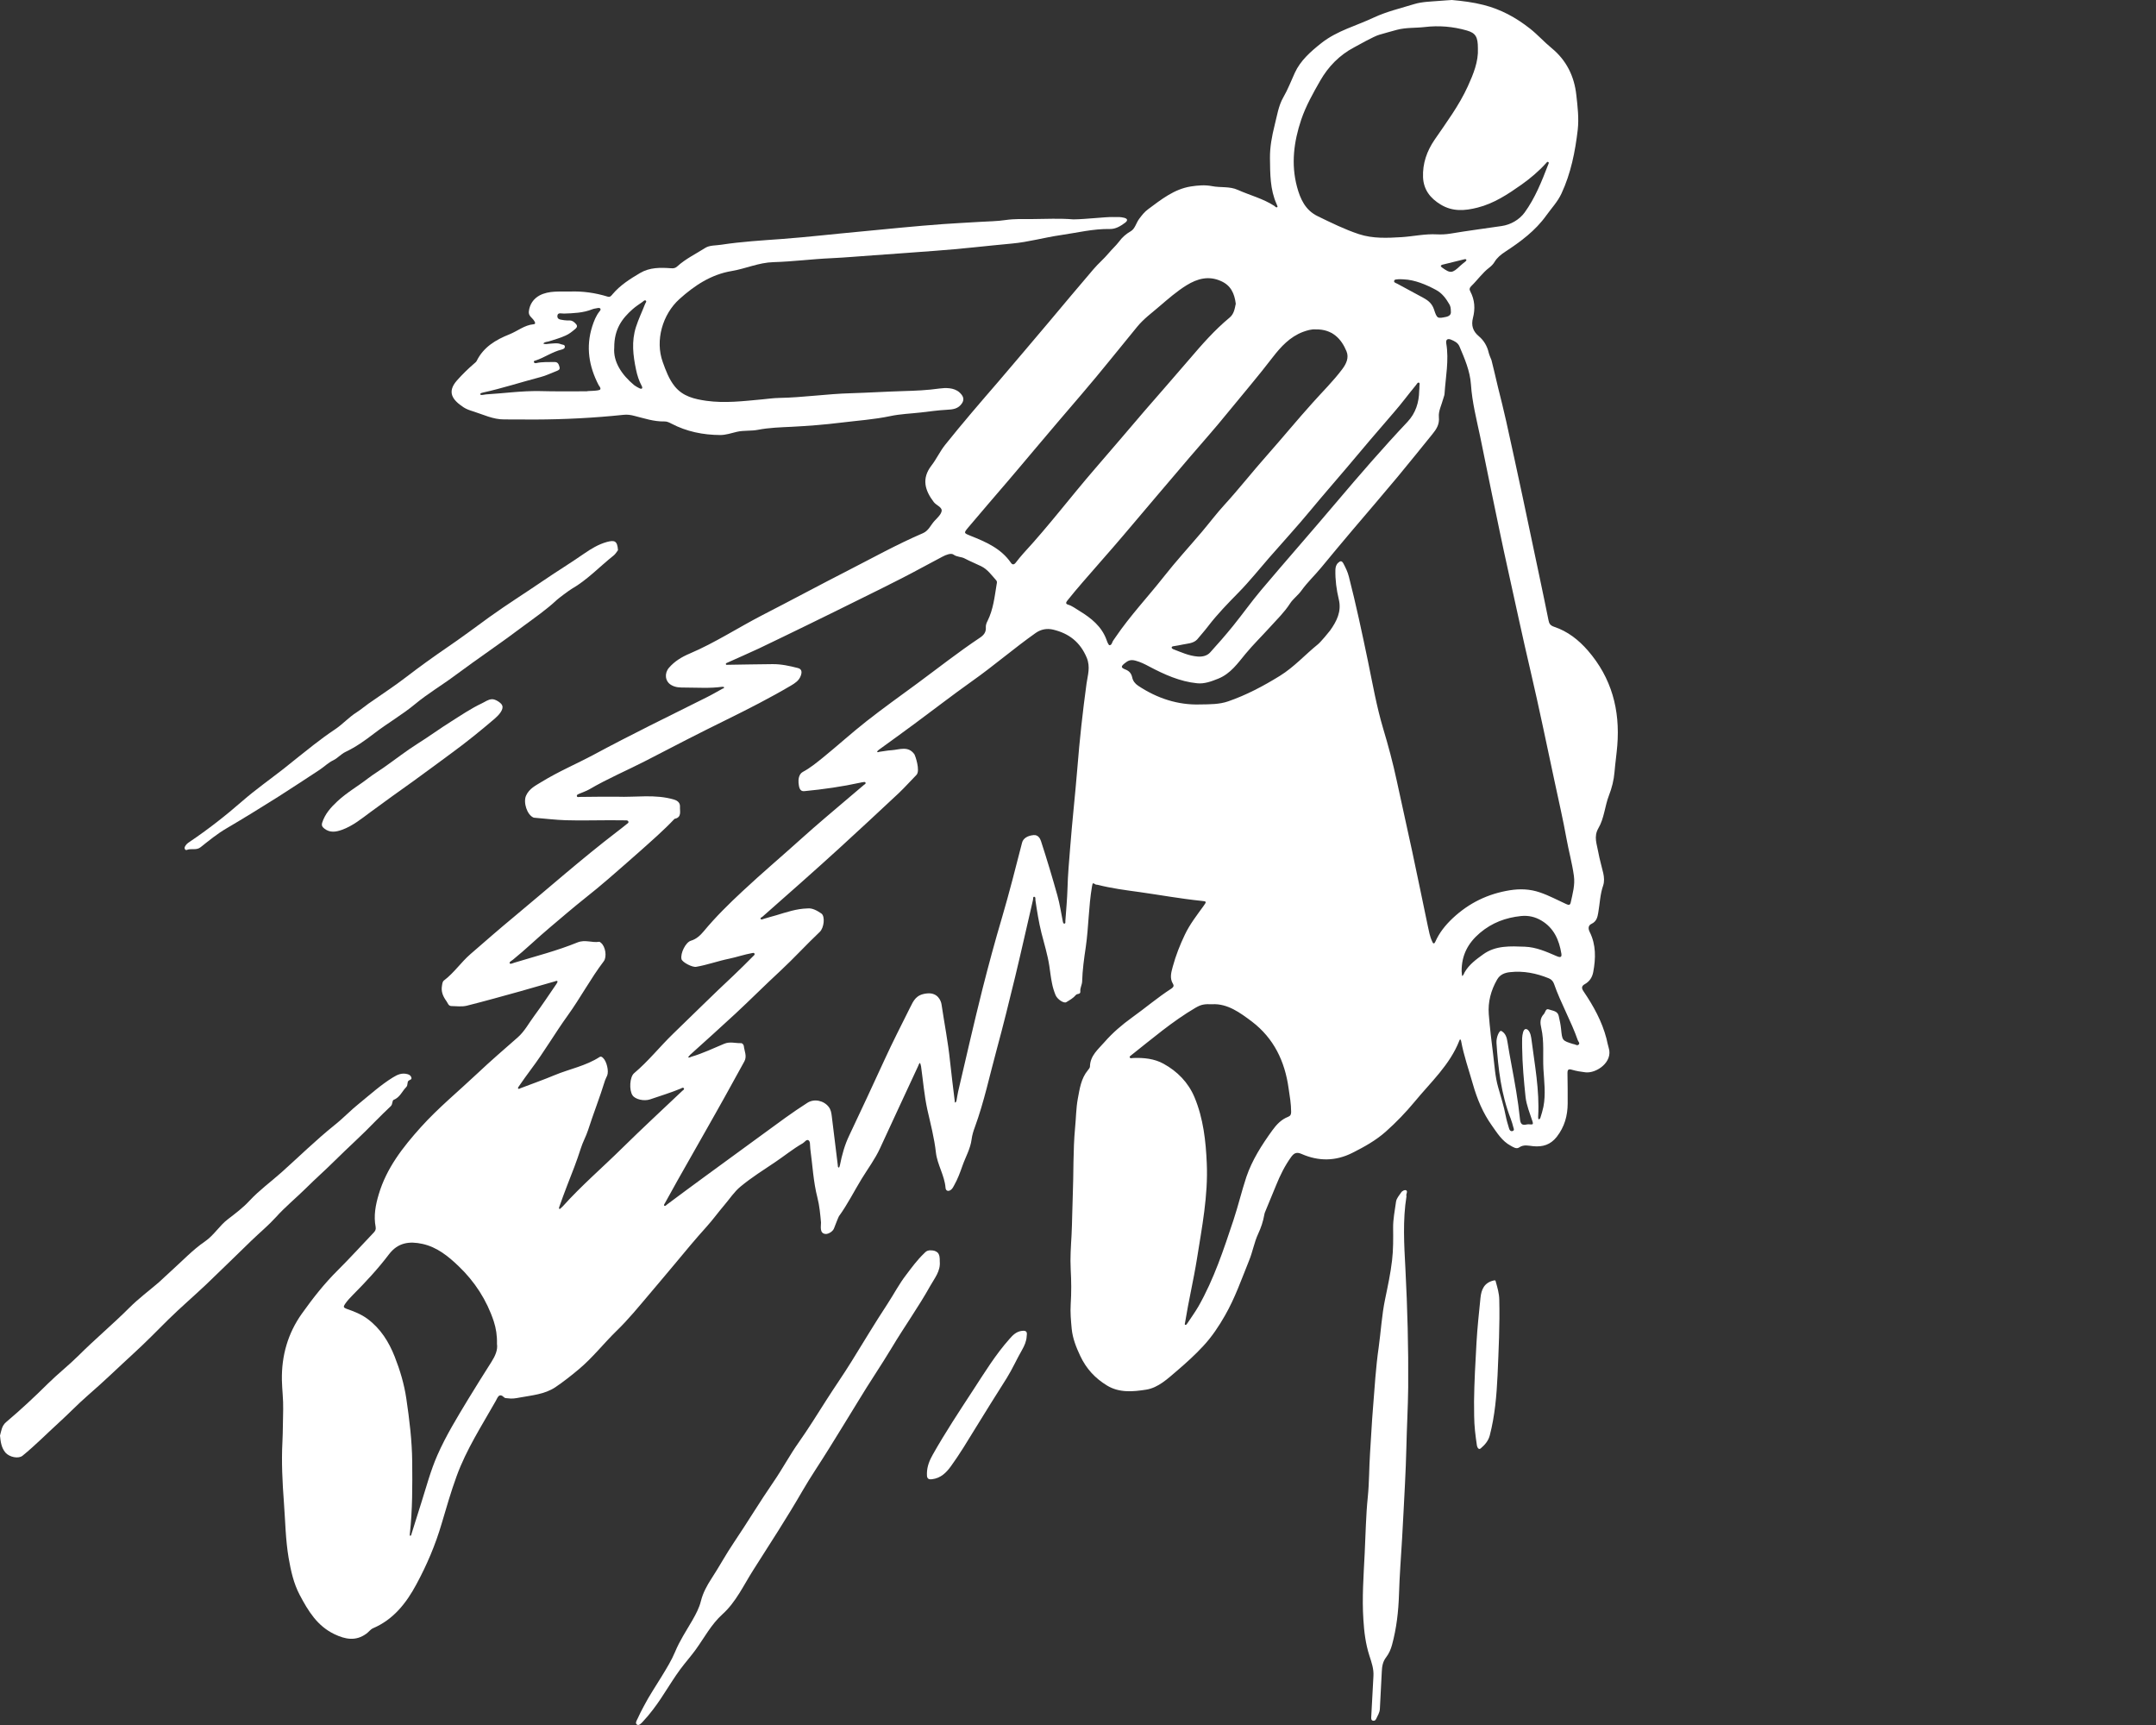
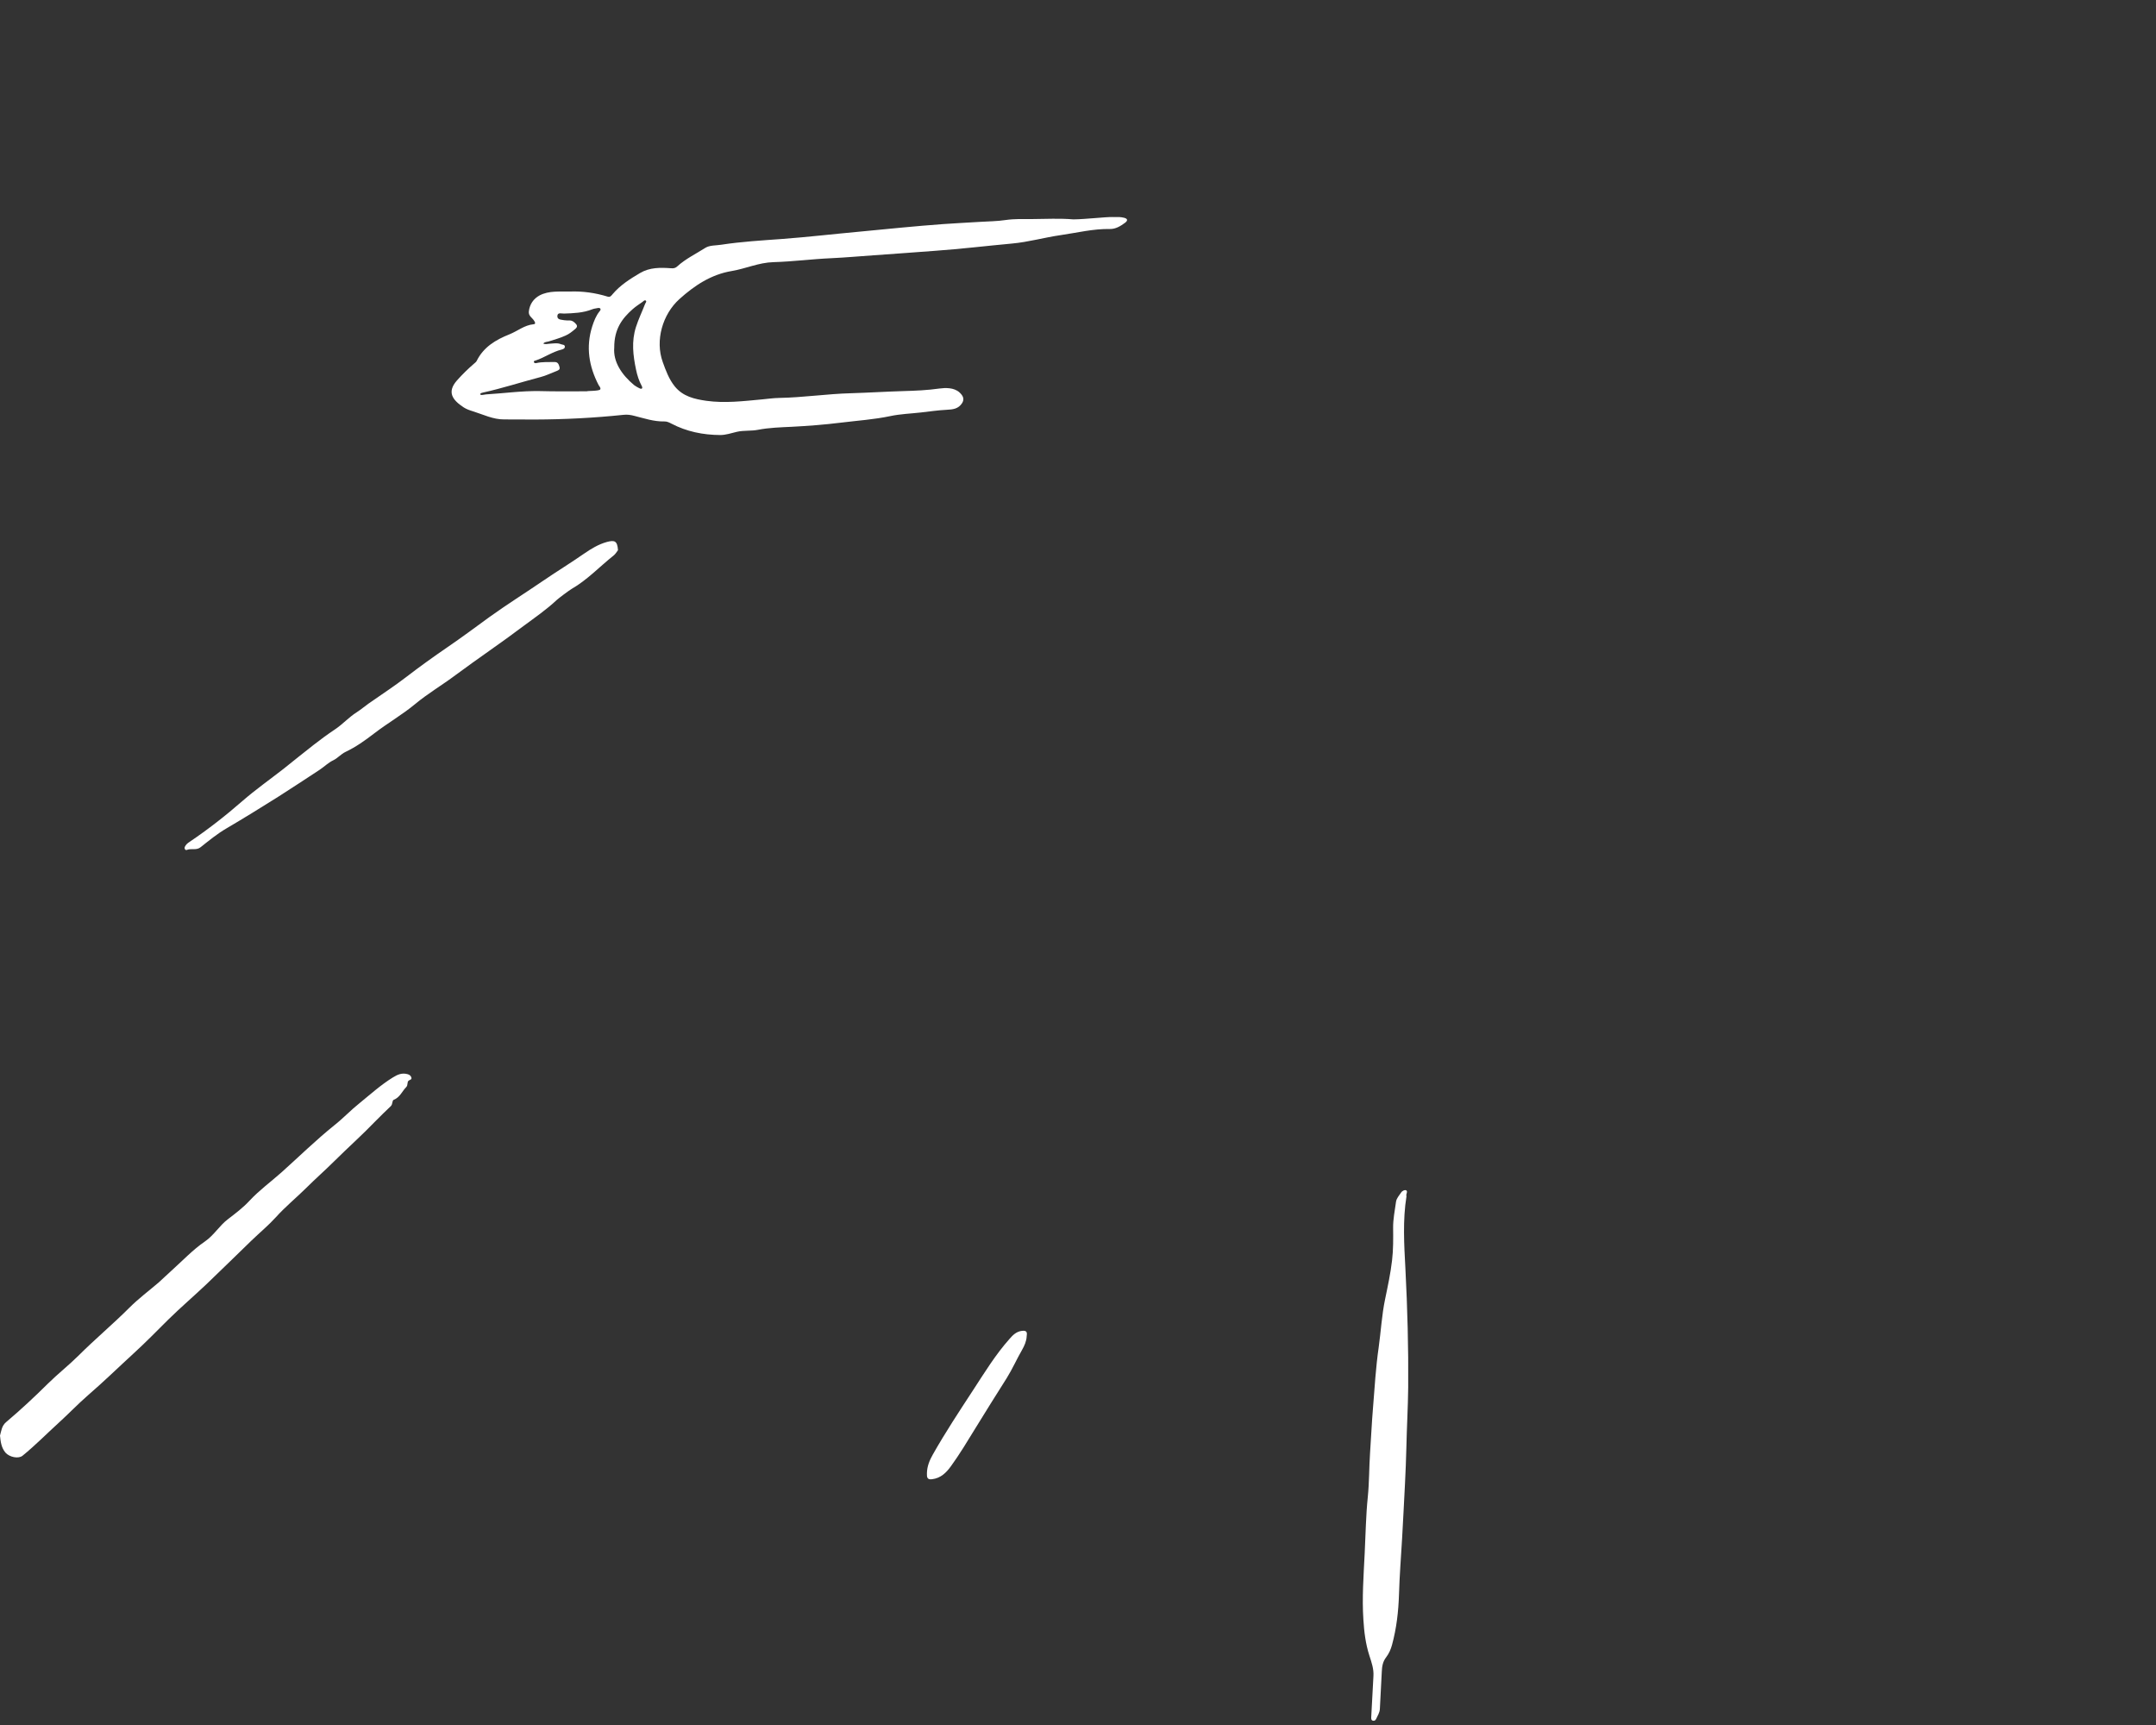
<svg xmlns="http://www.w3.org/2000/svg" width="210" height="168" viewBox="0 0 210 168" fill="none">
  <rect x="0" y="0" width="210" height="168" fill="#333333" stroke="none" />
  <g clip-path="url(#clip0_46_822)">
-     <path d="M141.42 0C142.451 0.094 143.481 0.219 144.492 0.479C146.189 0.906 147.657 1.708 149.032 2.791C149.781 3.384 150.406 4.092 151.145 4.696C152.562 5.862 153.342 7.414 153.54 9.267C153.665 10.392 153.801 11.506 153.676 12.64C153.426 14.775 153.009 16.878 152.092 18.846C151.728 19.638 151.124 20.273 150.614 20.981C149.553 22.47 148.115 23.532 146.605 24.521C146.209 24.781 145.825 25.083 145.565 25.521C145.44 25.729 145.262 25.906 145.075 26.052C144.388 26.572 143.909 27.28 143.295 27.874C143.138 28.03 143.096 28.176 143.212 28.384C143.648 29.207 143.701 30.071 143.471 30.956C143.284 31.685 143.451 32.257 144.055 32.757C144.534 33.163 144.856 33.705 145.002 34.34C145.065 34.59 145.179 34.829 145.273 35.069C145.325 35.215 145.731 36.985 145.908 37.714C146.179 38.807 146.459 39.9 146.7 40.993C147.251 43.461 147.782 45.939 148.314 48.417C148.875 51.062 149.438 53.707 149.989 56.352C150.271 57.705 150.563 59.069 150.832 60.423C150.895 60.756 151.02 60.923 151.385 61.047C152.696 61.485 153.759 62.318 154.665 63.359C156.976 66.025 157.809 69.138 157.528 72.616C157.455 73.48 157.33 74.334 157.257 75.198C157.194 75.968 156.997 76.749 156.716 77.468C156.309 78.519 156.258 79.696 155.685 80.664C155.206 81.497 155.55 82.226 155.675 82.986C155.8 83.684 156.008 84.361 156.164 85.048C156.247 85.444 156.279 85.85 156.154 86.235C155.851 87.099 155.83 87.995 155.675 88.88C155.602 89.327 155.508 89.744 155.019 89.973C154.706 90.119 154.665 90.41 154.841 90.764C155.466 92.014 155.435 93.336 155.185 94.669C155.091 95.169 154.841 95.575 154.384 95.835C154.061 96.012 154.009 96.21 154.238 96.543C155.206 97.97 156.039 99.469 156.476 101.156C156.55 101.458 156.601 101.76 156.695 102.062C157.122 103.436 155.498 104.55 154.436 104.436C153.988 104.384 153.54 104.311 153.113 104.186C152.77 104.082 152.676 104.175 152.676 104.508C152.687 105.498 152.707 106.487 152.696 107.476C152.687 108.663 152.395 109.735 151.635 110.714C151.02 111.495 150.271 111.714 149.354 111.631C148.886 111.589 148.428 111.432 147.959 111.756C147.699 111.932 147.397 111.724 147.136 111.578C146.304 111.131 145.834 110.35 145.315 109.621C144.44 108.393 143.877 107.039 143.461 105.581C143.066 104.186 142.576 102.811 142.316 101.385C142.305 101.322 142.295 101.239 142.212 101.239C142.18 101.239 142.159 101.322 142.138 101.364C141.212 103.717 139.358 105.394 137.797 107.289C136.933 108.33 135.995 109.308 134.985 110.204C134.017 111.068 132.871 111.703 131.706 112.287C130.081 113.099 128.436 113.109 126.791 112.391C126.322 112.182 126.062 112.266 125.76 112.682C125.145 113.536 124.687 114.463 124.302 115.42C123.969 116.243 123.626 117.055 123.292 117.868C123.23 118.014 123.167 118.159 123.146 118.305C123.032 118.961 122.824 119.575 122.542 120.179C122.157 121.012 122.012 121.928 121.657 122.782C120.928 124.584 120.293 126.416 119.325 128.103C118.721 129.165 118.044 130.185 117.19 131.102C116.4 131.956 115.535 132.737 114.66 133.486C113.755 134.256 112.828 135.152 111.641 135.34C110.381 135.537 109.028 135.673 107.819 134.933C106.664 134.226 105.81 133.309 105.216 132.049C104.81 131.185 104.477 130.342 104.384 129.394C104.311 128.603 104.238 127.811 104.29 127.009C104.363 125.886 104.352 124.761 104.29 123.636C104.227 122.512 104.311 121.387 104.373 120.263C104.436 119.013 104.436 117.774 104.488 116.525C104.581 114.286 104.508 112.047 104.717 109.818C104.81 108.892 104.81 107.944 104.977 107.029C105.165 106.039 105.29 105.04 105.966 104.227C106.05 104.123 106.164 103.988 106.164 103.873C106.184 102.801 106.976 102.187 107.59 101.479C108.382 100.573 109.288 99.802 110.267 99.094C111.547 98.178 112.755 97.147 114.077 96.293C114.244 96.179 114.39 96.054 114.255 95.825C113.901 95.262 114.088 94.679 114.234 94.127C114.526 93.055 114.931 92.024 115.41 91.025C115.89 90.014 116.576 89.14 117.222 88.244C117.534 87.807 117.555 87.786 117.004 87.734C114.983 87.526 112.995 87.162 110.995 86.88C109.632 86.693 108.257 86.516 106.914 86.172C106.851 86.152 106.768 86.172 106.716 86.141C106.425 85.964 106.434 85.964 106.362 86.339C106.029 88.296 106.039 90.275 105.758 92.232C105.591 93.347 105.435 94.461 105.404 95.585C105.394 95.908 105.195 96.21 105.227 96.543C105.258 96.876 104.925 96.741 104.79 96.907C104.55 97.199 104.186 97.407 103.853 97.605C103.623 97.74 102.988 97.335 102.811 96.907C102.666 96.543 102.541 96.158 102.468 95.762C102.353 95.21 102.291 94.638 102.207 94.075C102.041 92.982 101.708 91.92 101.437 90.848C101.177 89.796 101.01 88.744 100.854 87.682C100.833 87.557 100.895 87.349 100.729 87.339C100.593 87.328 100.646 87.536 100.614 87.651C100.031 90.15 99.479 92.649 98.875 95.148C98.303 97.501 97.72 99.865 97.084 102.207C96.397 104.727 95.856 107.299 94.96 109.756C94.815 110.142 94.69 110.547 94.638 110.953C94.523 111.881 94.044 112.682 93.742 113.546C93.513 114.202 93.274 114.848 92.93 115.452C92.857 115.587 92.784 115.733 92.67 115.837C92.42 116.076 92.118 116.014 92.097 115.681C92.003 114.473 91.295 113.431 91.16 112.245C91.004 110.829 90.639 109.454 90.327 108.069C90.025 106.684 89.91 105.258 89.713 103.853C89.692 103.738 89.65 103.623 89.619 103.519C89.494 103.582 89.484 103.717 89.431 103.821C88.192 106.497 86.943 109.163 85.714 111.839C85.225 112.901 84.527 113.827 83.923 114.816C83.184 116.025 82.549 117.305 81.716 118.45C81.664 118.524 81.299 119.461 81.258 119.575C81.154 119.929 80.706 120.179 80.446 120.179C79.769 120.158 79.987 119.357 79.967 119.054C79.894 118.253 79.821 117.44 79.623 116.659C79.217 115.087 79.144 113.473 78.925 111.881C78.915 111.828 78.925 111.777 78.915 111.724C78.884 111.485 78.936 111.162 78.738 111.047C78.54 110.943 78.374 111.245 78.186 111.349C77.249 111.881 76.416 112.567 75.531 113.162C74.386 113.931 73.209 114.67 72.137 115.556C71.501 116.076 71.064 116.775 70.533 117.389C69.939 118.086 69.409 118.825 68.794 119.503C67.732 120.679 66.722 121.897 65.712 123.116C64.91 124.084 64.088 125.041 63.276 126.009C62.224 127.249 61.193 128.519 60.027 129.643C58.788 130.852 57.726 132.226 56.393 133.341C55.654 133.965 54.883 134.569 54.082 135.111C53.04 135.798 51.801 135.891 50.614 136.11C50.239 136.183 49.865 136.245 49.479 136.183C49.365 136.162 49.198 136.183 49.125 136.11C48.605 135.6 48.469 136.12 48.292 136.433C46.939 138.828 45.429 141.149 44.481 143.752C43.93 145.262 43.482 146.814 43.024 148.365C42.42 150.438 41.576 152.416 40.556 154.301C39.577 156.122 38.328 157.726 36.329 158.579C36.089 158.683 35.912 158.944 35.693 159.1C34.663 159.86 33.642 159.663 32.57 159.153C30.893 158.35 30.019 156.893 29.196 155.341C28.592 154.196 28.332 152.978 28.113 151.728C27.811 149.948 27.79 148.147 27.655 146.345C27.509 144.367 27.405 142.399 27.509 140.421C27.561 139.369 27.551 138.307 27.582 137.255C27.603 136.297 27.478 135.35 27.457 134.402C27.416 132.028 28.04 129.852 29.404 127.936C30.456 126.458 31.581 125.02 32.882 123.73C34.09 122.532 35.225 121.272 36.401 120.043C36.558 119.877 36.63 119.731 36.589 119.492C36.381 118.408 36.578 117.357 36.891 116.316C37.651 113.755 39.244 111.724 40.993 109.777C42.691 107.893 44.648 106.289 46.491 104.55C47.761 103.353 49.084 102.207 50.406 101.052C51.104 100.448 51.51 99.636 52.051 98.917C52.79 97.918 53.478 96.876 54.186 95.846C54.238 95.762 54.331 95.627 54.3 95.575C54.238 95.481 54.113 95.554 54.019 95.585C52.905 95.897 51.791 96.231 50.677 96.543C48.938 97.022 47.209 97.511 45.46 97.949C44.981 98.063 44.461 97.99 43.961 97.98C43.669 97.97 43.628 97.699 43.482 97.501C43.149 97.032 42.94 96.574 43.055 95.97C43.086 95.773 43.107 95.585 43.253 95.481C44.232 94.742 44.908 93.711 45.825 92.92C47.241 91.691 48.646 90.462 50.094 89.265C53.415 86.506 56.654 83.642 60.079 81.018C60.412 80.768 60.735 80.508 61.058 80.248C61.141 80.185 61.256 80.123 61.204 80.008C61.162 79.894 61.037 79.894 60.933 79.894C60.433 79.883 59.923 79.883 59.423 79.883C57.986 79.883 56.539 79.925 55.102 79.883C54.102 79.852 53.103 79.727 52.093 79.644C52.062 79.644 52.02 79.644 51.989 79.633C51.333 79.384 50.947 78.134 51.239 77.489C51.551 76.791 52.187 76.499 52.759 76.145C54.384 75.146 56.154 74.396 57.83 73.501C61.453 71.553 65.139 69.752 68.815 67.92C69.346 67.659 69.856 67.357 70.367 67.076C70.429 67.045 70.564 67.045 70.512 66.92C70.502 66.889 70.387 66.889 70.325 66.889C69.138 67.055 67.93 66.962 66.743 66.962C66.274 66.962 65.795 66.972 65.358 66.701C64.775 66.347 64.702 65.577 65.15 65.046C65.712 64.39 66.42 63.973 67.18 63.651C69.627 62.609 71.856 61.152 74.209 59.933C77.01 58.496 79.79 56.997 82.601 55.56C85.017 54.321 87.401 52.999 89.9 51.926C90.452 51.687 90.65 51.135 91.025 50.729C91.306 50.427 91.691 50.083 91.722 49.74C91.753 49.386 91.191 49.209 90.952 48.896C90.088 47.761 89.744 46.616 90.722 45.346C91.222 44.7 91.556 43.95 92.066 43.315C93.732 41.233 95.471 39.213 97.22 37.193C98.865 35.277 100.489 33.34 102.124 31.414C103.582 29.686 105.029 27.936 106.508 26.218C106.976 25.666 107.539 25.198 108.007 24.636C108.33 24.25 108.704 23.917 109.007 23.521C109.319 23.095 109.683 22.782 110.152 22.512C110.558 22.272 110.663 21.71 110.953 21.324C111.214 20.97 111.474 20.637 111.828 20.377C113.109 19.429 114.359 18.419 115.993 18.159C116.68 18.055 117.347 17.992 118.055 18.128C118.878 18.294 119.763 18.128 120.564 18.492C121.752 19.023 123.021 19.336 124.126 20.054C124.209 20.117 124.302 20.262 124.427 20.158C124.459 20.137 124.386 19.971 124.344 19.877C123.698 18.44 123.719 16.92 123.698 15.389C123.688 14.307 123.886 13.276 124.146 12.224C124.386 11.287 124.521 10.308 125 9.475C125.448 8.705 125.75 7.893 126.114 7.101C126.666 5.893 127.665 5.019 128.717 4.186C130.238 2.988 132.091 2.52 133.788 1.718C135.058 1.125 136.401 0.812 137.724 0.406C138.536 0.156 139.4 0.156 140.243 0.083C140.463 0.073 141.243 0 141.42 0ZM78.634 88.474C79.123 88.411 79.592 88.692 79.998 88.963C80.394 89.234 80.258 90.369 79.852 90.754C78.54 91.993 77.332 93.326 76.01 94.554C74.531 95.918 73.115 97.345 71.647 98.709C70.189 100.062 68.701 101.395 67.222 102.728C67.149 102.801 67.087 102.884 67.024 102.957C67.149 103.051 67.253 102.936 67.347 102.915C68.451 102.593 69.481 102.093 70.533 101.656C71.106 101.416 71.626 101.614 72.168 101.593C72.314 101.583 72.439 101.76 72.449 101.864C72.501 102.364 72.782 102.863 72.501 103.374C71.876 104.508 71.251 105.654 70.616 106.789C70.023 107.861 69.409 108.933 68.805 110.006C67.868 111.662 66.92 113.317 65.983 114.983C65.577 115.702 65.171 116.43 64.775 117.159C64.733 117.243 64.619 117.357 64.713 117.43C64.796 117.493 64.89 117.368 64.973 117.305C66.181 116.409 67.389 115.504 68.607 114.619C70.533 113.203 72.47 111.797 74.396 110.392C75.791 109.371 77.186 108.33 78.644 107.403C79.311 106.976 80.237 107.184 80.716 107.799C80.935 108.08 80.977 108.393 81.018 108.715C81.206 110.298 81.403 111.881 81.601 113.463C81.612 113.556 81.581 113.681 81.716 113.713C81.737 113.713 81.799 113.567 81.81 113.484C82.007 112.474 82.278 111.495 82.726 110.568C83.882 108.111 85.048 105.644 86.172 103.176C86.953 101.468 87.807 99.813 88.64 98.136C88.994 97.428 89.234 96.856 90.296 96.751C91.337 96.647 91.66 97.459 91.712 97.845C91.982 99.677 92.347 101.499 92.534 103.342C92.67 104.633 92.836 105.925 92.992 107.215C93.003 107.278 92.972 107.372 93.055 107.382C93.076 107.382 93.138 107.289 93.159 107.226C93.222 106.925 93.253 106.612 93.326 106.309C94.107 102.968 94.867 99.625 95.7 96.304C96.293 93.971 96.918 91.649 97.605 89.338C98.313 86.933 98.927 84.496 99.552 82.07C99.656 81.653 100.083 81.383 100.677 81.331C101.104 81.289 101.312 81.653 101.395 81.914C101.968 83.673 102.499 85.444 102.999 87.234C103.228 88.047 103.353 88.9 103.519 89.723C103.54 89.827 103.561 89.963 103.676 89.952C103.811 89.942 103.759 89.785 103.769 89.692C103.842 88.64 103.946 87.588 103.977 86.526C104.009 85.194 104.134 83.861 104.238 82.538C104.436 79.967 104.727 77.405 104.935 74.833C105.154 72.074 105.456 69.315 105.831 66.576C105.945 65.754 106.226 64.973 105.852 64.057C105.206 62.516 104.102 61.683 102.572 61.318C101.989 61.183 101.406 61.276 100.885 61.641C98.761 63.14 96.793 64.848 94.669 66.347C92.774 67.691 90.941 69.117 89.077 70.491C87.922 71.345 86.755 72.189 85.589 73.032C85.527 73.084 85.423 73.188 85.433 73.209C85.485 73.303 85.579 73.23 85.662 73.219C86.058 73.168 86.454 73.084 86.849 73.063C87.62 73.011 88.474 72.605 89.077 73.48C89.119 73.532 89.671 75.052 89.265 75.469C88.682 76.062 88.13 76.687 87.526 77.259C85.6 79.061 83.673 80.852 81.726 82.632C80.477 83.778 79.207 84.902 77.936 86.037C76.718 87.12 75.489 88.192 74.271 89.275C74.198 89.338 74.032 89.39 74.084 89.484C74.146 89.609 74.302 89.515 74.406 89.484C74.802 89.369 75.208 89.244 75.604 89.14C76.614 88.838 77.561 88.505 78.634 88.474ZM116.9 68.607C117.889 68.596 118.794 68.596 119.628 68.305C121.407 67.691 123.053 66.816 124.656 65.827C126.041 64.973 127.125 63.755 128.374 62.745C128.624 62.547 129.457 61.547 129.55 61.412C130.196 60.506 130.685 59.559 130.404 58.382C130.175 57.434 130.05 56.477 130.071 55.498C130.081 55.227 130.143 54.987 130.352 54.8C130.55 54.623 130.685 54.592 130.842 54.862C131.06 55.279 131.268 55.696 131.382 56.154C132.081 58.871 132.663 61.62 133.237 64.369C133.694 66.576 134.08 68.794 134.725 70.96C135.225 72.626 135.673 74.292 136.037 75.989C136.547 78.311 137.058 80.633 137.557 82.945C138.078 85.35 138.557 87.755 139.067 90.16C139.182 90.681 139.265 91.212 139.504 91.701C139.536 91.774 139.567 91.889 139.671 91.878C139.713 91.878 139.764 91.795 139.796 91.733C140.192 90.837 140.775 90.108 141.503 89.421C143.096 87.932 144.929 87.047 147.064 86.703C148.053 86.547 149.021 86.579 149.989 86.912C150.885 87.214 151.697 87.661 152.551 88.047C152.759 88.14 152.926 88.192 152.988 87.911C153.176 87.047 153.426 86.193 153.301 85.298C153.134 84.079 152.801 82.893 152.582 81.685C152.249 79.831 151.822 77.988 151.427 76.135C150.656 72.543 149.917 68.94 149.083 65.369C148.314 62.099 147.615 58.809 146.887 55.529C146.334 53.061 145.834 50.583 145.315 48.105C144.929 46.241 144.555 44.367 144.169 42.503C143.815 40.827 143.388 39.161 143.274 37.443C143.18 36.11 142.659 34.933 142.159 33.746C142.003 33.371 141.66 33.215 141.337 33.08C141.066 32.965 140.806 33.007 140.868 33.434C141.149 35.09 140.806 36.714 140.702 38.359C140.692 38.526 140.608 38.692 140.567 38.859C140.41 39.442 140.098 40.046 140.15 40.608C140.222 41.327 139.921 41.785 139.525 42.274C138.4 43.659 137.286 45.054 136.141 46.429C134.683 48.167 133.216 49.896 131.737 51.624C130.706 52.832 129.696 54.061 128.686 55.279C128.061 56.039 127.343 56.706 126.77 57.507C126.437 57.976 125.947 58.319 125.645 58.788C125.094 59.642 124.376 60.329 123.709 61.068C122.917 61.943 122.074 62.766 121.324 63.671C120.554 64.598 119.867 65.608 118.658 66.097C117.982 66.368 117.305 66.618 116.608 66.545C114.92 66.379 113.391 65.681 111.932 64.91C111.485 64.671 111.089 64.473 110.589 64.338C110.1 64.213 109.86 64.348 109.548 64.598C109.163 64.91 109.163 65.025 109.642 65.213C110.006 65.358 110.193 65.598 110.277 65.962C110.35 66.316 110.558 66.587 110.86 66.785C112.703 68.013 114.744 68.68 116.9 68.607ZM60.079 77.593C61.932 77.666 63.817 77.322 65.66 77.874C66.066 77.999 66.243 78.238 66.233 78.551C66.201 78.988 66.441 79.602 65.702 79.748C64.629 80.883 63.453 81.903 62.286 82.945C61.297 83.83 60.287 84.694 59.288 85.569C58.538 86.214 57.778 86.849 56.997 87.463C55.831 88.39 54.696 89.369 53.561 90.327C52.343 91.347 51.208 92.461 49.969 93.461C49.844 93.565 49.584 93.68 49.646 93.815C49.709 93.94 49.958 93.794 50.114 93.753C52.166 93.128 54.259 92.597 56.247 91.785C56.997 91.483 57.663 91.837 58.361 91.722C58.413 91.712 58.486 91.785 58.538 91.826C58.975 92.17 59.132 93.19 58.809 93.617C57.528 95.304 56.539 97.178 55.3 98.896C54.061 100.614 52.988 102.468 51.708 104.165C51.301 104.706 50.916 105.258 50.531 105.81C50.489 105.862 50.437 105.955 50.458 105.997C50.52 106.101 50.614 106.019 50.687 105.987C51.801 105.56 52.936 105.165 54.029 104.706C55.487 104.102 57.07 103.811 58.413 102.936C58.528 102.863 58.642 102.936 58.736 103.03C59.09 103.353 59.319 104.311 59.142 104.748C59.08 104.904 58.986 105.06 58.934 105.216C58.434 106.851 57.799 108.444 57.278 110.068C57.08 110.683 56.758 111.235 56.57 111.849C56.185 113.067 55.716 114.255 55.248 115.441C54.977 116.129 54.727 116.837 54.477 117.534C54.456 117.597 54.436 117.69 54.467 117.722C54.529 117.784 54.581 117.701 54.633 117.659C54.696 117.607 54.758 117.544 54.821 117.482C56.643 115.452 58.715 113.681 60.652 111.766C62.557 109.892 64.515 108.08 66.451 106.247C66.524 106.175 66.67 106.112 66.618 106.008C66.545 105.862 66.399 105.976 66.306 106.018C65.327 106.425 64.317 106.726 63.317 107.07C62.724 107.268 61.87 107.07 61.61 106.675C61.266 106.164 61.329 104.883 61.766 104.519C63.151 103.353 64.265 101.937 65.566 100.677C67.524 98.792 69.45 96.866 71.439 95.013C72.095 94.398 72.73 93.753 73.365 93.118C73.438 93.045 73.553 92.972 73.48 92.857C73.428 92.774 73.324 92.805 73.24 92.826C72.491 92.961 71.772 93.211 71.033 93.367C69.95 93.586 68.909 93.971 67.815 94.159C67.42 94.231 66.441 93.701 66.379 93.409C66.254 92.826 66.795 91.764 67.295 91.618C67.826 91.462 68.211 91.097 68.534 90.712C69.7 89.306 70.991 88.036 72.324 86.797C74.24 85.006 76.239 83.319 78.176 81.57C79.633 80.258 81.133 79.009 82.622 77.738C83.122 77.311 83.632 76.885 84.132 76.458C84.204 76.395 84.35 76.333 84.309 76.239C84.257 76.093 84.1 76.187 83.986 76.187C83.934 76.187 83.882 76.208 83.83 76.218C82.018 76.614 80.185 76.874 78.342 77.051C77.884 77.103 77.822 76.645 77.78 76.249C77.749 75.906 77.811 75.385 78.197 75.177C78.904 74.802 79.519 74.292 80.144 73.792C81.581 72.626 82.955 71.376 84.413 70.231C86.016 68.971 87.682 67.784 89.338 66.566C91.358 65.077 93.336 63.515 95.429 62.12C95.825 61.86 96.064 61.568 96.022 61.068C96.012 60.87 96.095 60.652 96.189 60.475C96.751 59.35 96.876 58.122 97.074 56.914C97.095 56.778 97.147 56.643 97.032 56.518C96.585 56.018 96.189 55.446 95.564 55.144C95.033 54.883 94.481 54.665 93.971 54.394C93.628 54.207 93.232 54.269 92.867 54.009C92.638 53.842 92.139 54.029 91.795 54.217C90.473 54.904 89.181 55.633 87.849 56.31C86.568 56.966 85.287 57.601 83.996 58.236C82.247 59.111 80.487 59.965 78.728 60.829C77.124 61.61 75.521 62.391 73.907 63.161C72.907 63.63 71.887 64.067 70.877 64.525C70.804 64.556 70.679 64.588 70.7 64.681C70.721 64.785 70.846 64.744 70.929 64.744C72.366 64.723 73.802 64.692 75.239 64.681C76.072 64.671 76.885 64.848 77.697 65.056C78.092 65.15 78.144 65.431 77.988 65.837C77.811 66.295 77.436 66.535 77.051 66.764C75.021 67.961 72.917 69.034 70.804 70.075C68.149 71.376 65.525 72.73 62.901 74.094C61.079 75.031 59.173 75.833 57.403 76.874C57.091 77.051 56.737 77.166 56.404 77.311C56.299 77.364 56.143 77.405 56.195 77.551C56.237 77.676 56.372 77.614 56.466 77.614C57.653 77.593 58.861 77.593 60.079 77.593ZM143.951 4.706C143.951 3.603 143.742 3.217 142.867 2.968C141.524 2.582 140.15 2.468 138.765 2.634C137.869 2.738 136.964 2.666 136.058 2.905C135.485 3.051 134.923 3.228 134.351 3.384C133.84 3.519 132.205 4.446 131.893 4.613C130.467 5.362 129.374 6.497 128.603 7.84C127.905 9.059 127.197 10.308 126.739 11.662C126.02 13.807 125.74 15.983 126.333 18.201C126.655 19.388 127.144 20.481 128.364 21.064C129.675 21.699 130.977 22.345 132.362 22.803C133.726 23.251 135.141 23.178 136.526 23.095C137.661 23.022 138.796 22.761 139.942 22.824C140.4 22.845 140.838 22.824 141.285 22.751C142.941 22.47 144.606 22.262 146.272 22.012C147.136 21.887 147.98 21.408 148.5 20.7C149.521 19.294 150.167 17.67 150.792 16.045C150.822 15.952 150.916 15.837 150.792 15.775C150.708 15.723 150.646 15.827 150.583 15.9C149.864 16.691 149.063 17.368 148.199 17.982C146.866 18.919 145.523 19.815 143.909 20.221C142.68 20.533 141.493 20.627 140.338 19.929C139.317 19.315 138.661 18.482 138.608 17.264C138.557 15.92 138.974 14.723 139.733 13.609C140.889 11.922 142.117 10.277 142.971 8.403C143.513 7.205 144.013 5.998 143.951 4.706ZM128.155 32.08C127.749 32.049 127.322 32.174 126.895 32.33C125.645 32.809 124.76 33.767 123.98 34.777C122.553 36.641 121.032 38.411 119.554 40.223C118.368 41.691 117.108 43.097 115.879 44.533C113.723 47.064 111.568 49.594 109.423 52.135C108.111 53.686 106.747 55.196 105.425 56.737C104.935 57.309 104.436 57.892 103.967 58.486C103.842 58.642 103.759 58.809 104.019 58.882C104.446 59.007 104.779 59.288 105.154 59.506C106.279 60.194 107.289 60.995 107.768 62.286C107.84 62.495 107.965 62.828 108.069 62.838C108.299 62.849 108.319 62.516 108.454 62.349C108.528 62.255 108.59 62.151 108.663 62.047C110.079 59.965 111.807 58.132 113.359 56.164C114.535 54.665 115.827 53.259 117.055 51.812C117.794 50.937 118.482 50.021 119.253 49.177C120.689 47.605 122.002 45.929 123.417 44.336C124.916 42.639 126.364 40.879 127.884 39.192C128.842 38.12 129.872 37.109 130.738 35.954C131.122 35.444 131.414 34.84 131.153 34.215C130.654 32.997 129.768 32.049 128.155 32.08ZM120.367 29.581C120.242 28.592 119.897 27.801 118.929 27.374C117.722 26.832 116.629 27.134 115.577 27.78C114.619 28.374 113.765 29.123 112.912 29.852C112.171 30.487 111.391 31.06 110.767 31.82C108.975 33.996 107.226 36.214 105.383 38.359C103.821 40.171 102.28 41.993 100.739 43.815C99.917 44.783 99.115 45.752 98.292 46.71C96.97 48.261 95.627 49.802 94.315 51.364C93.846 51.926 93.877 51.916 94.544 52.187C96.033 52.78 97.501 53.415 98.459 54.8C98.605 55.019 98.761 55.008 98.917 54.821C99.177 54.498 99.427 54.165 99.708 53.863C102.134 51.239 104.29 48.386 106.622 45.689C108.257 43.805 109.871 41.899 111.495 40.004C112.942 38.328 114.421 36.662 115.858 34.975C117.076 33.548 118.305 32.143 119.752 30.945C120.2 30.581 120.263 30.071 120.367 29.581ZM48.407 130.882C48.428 130.071 48.313 129.363 48.094 128.686C47.407 126.614 46.241 124.812 44.658 123.303C43.659 122.345 42.566 121.46 41.16 121.147C39.879 120.867 38.765 121.002 37.88 122.167C36.818 123.573 35.61 124.865 34.371 126.114C34.1 126.384 33.83 126.676 33.6 127.009C33.434 127.259 33.444 127.353 33.757 127.468C34.475 127.718 35.183 127.989 35.808 128.457C37.078 129.404 37.88 130.696 38.442 132.121C38.963 133.444 39.369 134.798 39.577 136.214C39.879 138.255 40.129 140.296 40.15 142.357C40.171 144.701 40.181 147.033 39.921 149.365C39.91 149.428 39.91 149.553 39.931 149.563C40.056 149.593 40.056 149.469 40.077 149.407C40.4 148.396 40.702 147.386 41.025 146.387C41.524 144.825 41.941 143.221 42.607 141.712C43.44 139.817 44.523 138.057 45.585 136.297C46.324 135.069 47.105 133.851 47.865 132.642C48.219 132.081 48.501 131.487 48.407 130.882ZM118.086 97.803C117.294 97.782 117.025 97.813 116.43 98.157C114.181 99.479 112.203 101.177 110.172 102.78C110.11 102.832 109.996 102.895 110.038 102.978C110.1 103.113 110.256 103.051 110.36 103.04C111.402 102.999 112.442 103.103 113.338 103.603C114.681 104.342 115.744 105.425 116.347 106.862C117.211 108.924 117.451 111.131 117.544 113.317C117.68 116.441 117.076 119.513 116.587 122.595C116.254 124.677 115.765 126.718 115.431 128.8C115.42 128.883 115.358 128.999 115.452 129.029C115.535 129.061 115.598 128.957 115.65 128.883C116.014 128.332 116.4 127.801 116.733 127.228C118.243 124.573 119.19 121.689 120.147 118.815C120.606 117.43 120.939 116.014 121.397 114.63C121.96 112.974 122.896 111.516 123.917 110.1C124.334 109.528 124.791 109.028 125.469 108.767C125.698 108.674 125.76 108.538 125.76 108.289C125.76 107.507 125.625 106.747 125.51 105.976C125.145 103.353 124.073 101.125 121.949 99.5C120.772 98.615 119.565 97.73 118.086 97.803ZM148.261 102.041C148.261 101.728 148.251 101.416 148.261 101.104C148.282 100.76 148.365 100.219 148.615 100.219C148.917 100.219 149.094 100.698 149.146 101.072C149.469 103.623 149.968 106.154 149.822 108.736C149.822 108.767 149.822 108.808 149.822 108.84C149.833 108.903 149.813 109.007 149.896 109.007C149.938 109.007 150.021 108.933 150.031 108.882C150.146 108.517 150.26 108.153 150.333 107.789C150.572 106.559 150.406 105.331 150.333 104.113C150.26 102.79 150.427 101.447 150.125 100.125C150.01 99.646 149.979 99.177 150.375 98.761C150.531 98.594 150.542 98.178 150.874 98.313C151.218 98.448 151.707 98.438 151.822 98.938C151.916 99.355 152.01 99.781 152.052 100.208C152.166 101.343 152.155 101.343 153.217 101.676C153.249 101.687 153.28 101.697 153.321 101.697C153.467 101.728 153.623 101.864 153.759 101.739C153.915 101.593 153.738 101.458 153.686 101.322C153.03 99.438 152.02 97.699 151.364 95.814C151.27 95.554 151.103 95.377 150.843 95.273C149.635 94.783 148.386 94.534 147.084 94.679C146.575 94.731 146.105 94.908 145.825 95.398C145.22 96.449 144.919 97.584 145.012 98.782C145.116 100.104 145.273 101.416 145.44 102.728C145.575 103.79 145.627 104.863 145.929 105.904C146.189 106.82 146.48 107.726 146.658 108.663C146.741 109.09 146.866 109.507 146.991 109.913C147.033 110.058 147.136 110.214 147.334 110.152C147.532 110.089 147.439 109.913 147.407 109.798C147.334 109.517 147.251 109.225 147.147 108.954C146.22 106.58 145.929 104.092 145.762 101.583C145.72 101.031 146.043 100.312 146.23 100.406C146.647 100.625 146.772 101.052 146.834 101.489C146.95 102.228 147.084 102.957 147.219 103.686C147.543 105.425 147.865 107.175 148.043 108.933C148.094 109.496 148.251 109.621 148.74 109.507C148.833 109.486 148.949 109.496 149.053 109.507C149.333 109.538 149.344 109.454 149.261 109.194C149.011 108.424 148.688 107.653 148.594 106.851C148.428 105.258 148.282 103.655 148.261 102.041ZM138.234 38.057C138.244 37.922 138.265 37.776 138.255 37.641C138.244 37.505 138.339 37.318 138.203 37.266C138.078 37.224 137.994 37.411 137.911 37.516C137.193 38.38 136.526 39.296 135.787 40.139C134.226 41.931 132.695 43.742 131.164 45.564C129.988 46.949 128.79 48.324 127.634 49.719C126.343 51.281 124.969 52.77 123.636 54.3C122.646 55.435 121.71 56.612 120.658 57.684C119.617 58.746 118.575 59.808 117.669 60.995C117.336 61.433 116.962 61.849 116.608 62.276C116.233 62.682 115.587 62.682 115.181 62.776C114.9 62.849 114.598 62.88 114.317 62.932C114.234 62.943 114.13 62.963 114.119 63.068C114.119 63.109 114.192 63.192 114.244 63.213C115.035 63.515 115.806 63.88 116.67 63.942C117.108 63.973 117.565 63.88 117.868 63.546C118.638 62.703 119.388 61.839 120.106 60.954C121.032 59.808 121.887 58.601 122.834 57.476C125.26 54.602 127.749 51.781 130.175 48.907C132.424 46.252 134.704 43.617 137.1 41.077C137.89 40.233 138.214 39.202 138.234 38.057ZM142.367 94.596C142.378 94.752 142.399 94.898 142.409 95.054C142.566 94.981 142.587 94.815 142.659 94.69C143.096 93.93 143.794 93.43 144.471 92.94C145.69 92.066 147.115 92.149 148.521 92.201C149.625 92.243 150.604 92.68 151.593 93.107C151.989 93.284 152.134 93.232 152.082 92.878C151.864 91.545 151.353 90.379 150.146 89.66C149.542 89.296 148.875 89.14 148.157 89.213C146.658 89.369 145.335 89.858 144.148 90.858C142.962 91.868 142.357 93.055 142.367 94.596ZM141.316 30.31C141.316 30.04 141.285 29.842 141.181 29.654C140.847 29.071 140.463 28.55 139.858 28.228C138.911 27.718 137.797 27.249 136.725 27.207C136.537 27.197 135.891 27.155 135.819 27.291C135.694 27.509 135.964 27.561 136.1 27.634C136.954 28.103 137.807 28.561 138.661 29.019C139.119 29.269 139.483 29.571 139.671 30.123C139.972 31.06 140.025 31.029 140.857 30.862C141.202 30.779 141.357 30.612 141.316 30.31ZM142.837 25.354C142.816 25.208 142.712 25.239 142.638 25.25C141.92 25.427 141.202 25.604 140.483 25.781C140.421 25.791 140.379 25.854 140.327 25.885C140.368 25.937 140.389 26.01 140.442 26.041C141.274 26.645 141.452 26.635 142.232 25.885C142.378 25.739 142.555 25.625 142.712 25.489C142.763 25.448 142.805 25.396 142.837 25.354Z" fill="white" />
    <path d="M55.477 28.394C56.747 28.342 57.986 28.519 59.205 28.894C59.434 28.967 59.559 28.78 59.673 28.644C60.412 27.77 61.37 27.166 62.339 26.593C63.286 26.031 64.327 26.052 65.358 26.125C65.608 26.145 65.785 26.114 65.962 25.948C66.774 25.208 67.774 24.729 68.69 24.146C69.107 23.875 69.721 23.917 70.252 23.834C72.22 23.532 74.209 23.417 76.198 23.272C78.696 23.084 81.195 22.793 83.694 22.564C86.422 22.303 89.14 22.022 91.868 21.824C93.065 21.741 94.273 21.678 95.481 21.606C96.304 21.554 97.126 21.554 97.949 21.429C98.803 21.304 99.677 21.335 100.542 21.335C101.874 21.325 103.217 21.252 104.55 21.366C105.695 21.356 107.643 21.127 108.33 21.137C108.954 21.137 109.111 21.116 109.496 21.21C109.902 21.314 109.818 21.522 109.579 21.699C109.142 22.022 108.663 22.314 108.111 22.303C106.487 22.272 104.915 22.668 103.322 22.897C101.728 23.126 100.177 23.574 98.573 23.719C96.075 23.948 93.586 24.25 91.077 24.427C89.078 24.573 87.068 24.729 85.069 24.865C83.705 24.958 82.351 25.083 80.977 25.146C79.092 25.229 77.207 25.479 75.323 25.531C73.896 25.573 72.636 26.166 71.272 26.395C69.263 26.729 67.638 27.811 66.17 29.134C64.546 30.602 63.786 33.142 64.556 35.267C64.848 36.079 65.16 36.933 65.723 37.63C66.514 38.609 67.638 38.869 68.805 39.036C70.606 39.286 72.397 39.067 74.188 38.901C74.76 38.848 75.323 38.765 75.895 38.755C78.238 38.713 80.55 38.359 82.893 38.297C84.59 38.245 86.287 38.14 87.984 38.088C89.161 38.057 90.337 38.005 91.514 37.838C92.055 37.766 92.909 37.724 93.451 38.213C93.794 38.526 93.961 38.848 93.721 39.244C93.357 39.827 92.816 39.879 92.212 39.91C91.368 39.952 90.535 40.077 89.702 40.171C88.703 40.285 87.693 40.316 86.714 40.525C85.131 40.858 83.528 40.962 81.924 41.16C80.331 41.358 78.728 41.483 77.114 41.566C76.02 41.618 74.917 41.649 73.834 41.858C73.157 41.993 72.449 41.899 71.772 42.055C71.231 42.18 70.71 42.368 70.148 42.368C68.472 42.357 66.878 42.035 65.389 41.254C65.171 41.139 64.952 41.035 64.702 41.045C63.692 41.066 62.755 40.743 61.797 40.504C61.443 40.41 61.11 40.358 60.735 40.4C57.872 40.702 54.998 40.848 52.124 40.858C51.125 40.858 50.125 40.848 49.115 40.848C48.032 40.858 47.064 40.369 46.064 40.056C45.752 39.963 45.429 39.848 45.158 39.671C44.096 38.973 43.492 38.203 44.513 37.047C45.033 36.464 45.585 35.922 46.179 35.412C46.273 35.329 46.377 35.256 46.429 35.152C47.095 33.798 48.292 33.09 49.625 32.559C50.406 32.247 51.083 31.664 51.958 31.581C52.197 31.56 52.135 31.414 52.031 31.247C51.853 30.945 51.458 30.779 51.51 30.331C51.593 29.623 51.968 29.092 52.561 28.769C53.478 28.29 54.498 28.415 55.477 28.394ZM57.164 38.109C57.164 38.057 58.382 38.099 58.465 37.922C58.538 37.776 58.382 37.63 58.309 37.505C57.361 35.683 57.049 33.788 57.684 31.789C57.851 31.279 58.038 30.779 58.382 30.341C58.444 30.269 58.538 30.165 58.476 30.061C58.413 29.967 58.288 29.988 58.184 30.008C58.018 30.04 57.84 30.061 57.684 30.123C56.799 30.477 55.862 30.508 54.935 30.539C54.706 30.55 54.321 30.394 54.29 30.758C54.259 31.164 54.675 31.122 54.946 31.185C55.112 31.216 55.29 31.206 55.467 31.206C55.696 31.206 55.862 31.31 56.018 31.466C56.216 31.654 56.3 31.82 56.018 32.049C55.727 32.289 55.446 32.528 55.081 32.684C54.561 32.924 54.009 33.07 53.467 33.247C53.28 33.309 53.051 33.278 52.916 33.465C53.113 33.549 53.322 33.496 53.53 33.476C53.905 33.455 54.29 33.371 54.654 33.528C54.79 33.58 55.008 33.549 55.019 33.757C55.029 33.934 54.852 34.007 54.696 34.048C53.79 34.267 53.03 34.829 52.166 35.11C52.103 35.131 52.01 35.131 51.999 35.215C51.999 35.381 52.176 35.381 52.249 35.36C52.843 35.225 53.405 35.277 53.998 35.256C54.352 35.246 54.425 35.485 54.498 35.746C54.571 36.016 54.363 36.068 54.196 36.141C53.676 36.339 53.176 36.589 52.645 36.724C50.771 37.214 48.928 37.818 47.033 38.234C46.949 38.255 46.793 38.276 46.772 38.39C46.783 38.547 47.251 38.411 47.334 38.411C49.084 38.307 50.812 38.057 52.572 38.088C54.082 38.13 55.623 38.109 57.164 38.109ZM59.829 33.861C59.715 35.194 60.517 36.474 61.776 37.516C61.922 37.63 62.099 37.714 62.266 37.807C62.339 37.838 62.453 37.891 62.505 37.849C62.609 37.776 62.536 37.651 62.495 37.568C62.235 37.078 62.068 36.558 61.953 36.006C61.662 34.621 61.495 33.257 61.943 31.851C62.193 31.07 62.547 30.341 62.838 29.592C62.88 29.488 63.016 29.363 62.891 29.269C62.786 29.196 62.672 29.332 62.578 29.404C62.255 29.634 61.912 29.852 61.62 30.112C60.61 31.008 59.819 32.028 59.829 33.861Z" fill="white" />
    <path d="M0 139.817C0.125 139.369 0.167 138.858 0.594 138.504C2.01 137.307 3.363 136.047 4.675 134.745C5.623 133.809 6.674 132.987 7.622 132.049C9.236 130.435 10.995 128.967 12.609 127.353C13.494 126.468 14.515 125.708 15.473 124.886C15.889 124.521 16.274 124.126 16.691 123.761C17.774 122.792 18.773 121.72 19.96 120.908C20.856 120.293 21.366 119.367 22.209 118.732C22.928 118.18 23.678 117.618 24.292 116.951C25.25 115.92 26.385 115.098 27.426 114.171C29.134 112.641 30.779 111.027 32.58 109.579C33.434 108.903 34.184 108.101 35.037 107.424C36.089 106.57 37.099 105.654 38.265 104.935C38.734 104.644 39.15 104.467 39.692 104.613C39.879 104.665 40.015 104.759 40.067 104.935C40.129 105.144 39.952 105.144 39.817 105.237C39.619 105.362 39.765 105.675 39.567 105.873C39.161 106.279 38.963 106.872 38.349 107.112C38.182 107.175 38.265 107.539 38.067 107.726C37.557 108.215 37.047 108.704 36.547 109.215C35.267 110.548 33.882 111.777 32.57 113.078C31.674 113.973 30.716 114.806 29.821 115.702C28.852 116.66 27.791 117.524 26.874 118.544C26.145 119.346 25.302 120.043 24.511 120.804C23.043 122.22 21.595 123.656 20.117 125.062C18.888 126.229 17.607 127.322 16.399 128.508C15.285 129.613 14.182 130.748 13.015 131.81C11.547 133.153 10.121 134.548 8.611 135.85C7.601 136.725 6.685 137.693 5.696 138.588C4.529 139.65 3.426 140.775 2.197 141.774C1.801 142.098 0.927 141.92 0.531 141.473C0.125 140.982 0.062 140.421 0 139.817Z" fill="white" />
    <path d="M136.995 116.504C136.62 118.836 136.766 121.21 136.891 123.573C137.089 127.415 137.193 131.257 137.162 135.1C137.141 137.058 137.026 139.004 136.985 140.963C136.964 142.139 136.901 143.316 136.85 144.492C136.766 146.272 136.662 148.053 136.568 149.833C136.464 151.645 136.318 153.456 136.266 155.269C136.214 156.935 136.026 158.579 135.59 160.183C135.475 160.621 135.287 161.048 135.016 161.402C134.684 161.828 134.611 162.297 134.59 162.807C134.538 164.015 134.455 165.233 134.402 166.441C134.381 166.805 134.184 167.087 134.038 167.41C133.976 167.555 133.851 167.618 133.705 167.576C133.569 167.535 133.559 167.41 133.559 167.274C133.631 165.92 133.705 164.577 133.777 163.224C133.819 162.526 133.59 161.891 133.382 161.245C133.017 160.11 132.871 158.944 132.799 157.768C132.653 155.602 132.82 153.447 132.924 151.281C133.017 149.458 133.038 147.626 133.226 145.804C133.371 144.377 133.351 142.951 133.445 141.535C133.548 140.056 133.611 138.567 133.736 137.089C133.892 135.131 134.006 133.163 134.288 131.216C134.506 129.654 134.59 128.072 134.912 126.53C135.173 125.27 135.444 124.021 135.59 122.751C135.715 121.71 135.704 120.648 135.694 119.586C135.683 118.742 135.861 117.889 135.975 117.045C136.026 116.691 136.287 116.43 136.475 116.139C136.579 115.973 136.829 115.858 136.975 115.931C137.151 116.066 136.912 116.305 136.995 116.504Z" fill="white" />
-     <path d="M91.535 122.845C91.629 123.792 91.025 124.49 90.618 125.219C89.463 127.29 88.078 129.217 86.86 131.257C85.808 133.007 84.652 134.694 83.601 136.443C82.664 137.994 81.695 139.536 80.748 141.077C79.894 142.462 78.967 143.805 78.155 145.21C76.645 147.824 75 150.343 73.386 152.884C72.439 154.363 71.699 156.018 70.367 157.215C69.273 158.205 68.617 159.475 67.784 160.631C67.43 161.12 67.035 161.589 66.66 162.057C65.525 163.463 64.702 165.077 63.599 166.504C63.286 166.92 62.953 167.315 62.599 167.69C62.453 167.847 62.224 168.097 62.037 167.961C61.839 167.815 62.026 167.544 62.12 167.347C62.297 166.951 62.495 166.566 62.703 166.18C63.224 165.17 63.869 164.223 64.463 163.245C64.931 162.474 65.41 161.703 65.754 160.881C66.202 159.788 66.858 158.808 67.441 157.799C67.784 157.194 68.107 156.601 68.274 155.915C68.472 155.123 68.867 154.405 69.315 153.717C70.065 152.571 70.71 151.364 71.481 150.229C72.793 148.282 74 146.272 75.333 144.335C76.208 143.066 76.926 141.702 77.822 140.442C78.759 139.108 79.613 137.734 80.487 136.359C81.289 135.1 82.143 133.881 82.924 132.621C84.09 130.738 85.225 128.842 86.443 126.989C87.058 126.051 87.578 125.041 88.265 124.156C88.807 123.438 89.348 122.699 90.004 122.074C90.16 121.918 90.254 121.803 90.535 121.772C90.941 121.762 91.118 121.824 91.316 121.981C91.524 122.178 91.545 122.532 91.535 122.845Z" fill="white" />
    <path d="M60.194 53.582C60.079 53.728 59.954 53.957 59.767 54.102C58.403 55.185 57.205 56.477 55.685 57.351C55.404 57.518 54.446 58.236 54.227 58.434C53.228 59.371 52.103 60.142 51.01 60.954C48.834 62.599 46.564 64.119 44.377 65.743C43.086 66.712 41.681 67.534 40.441 68.565C39.171 69.617 37.745 70.429 36.433 71.439C35.558 72.116 34.642 72.761 33.653 73.23C33.194 73.449 32.913 73.823 32.486 74.032C31.976 74.271 31.591 74.667 31.122 74.979C29.779 75.854 28.436 76.749 27.072 77.614C25.416 78.655 23.75 79.686 22.064 80.675C21.168 81.195 20.356 81.862 19.544 82.507C19.117 82.851 18.628 82.591 18.19 82.778C18.055 82.83 17.919 82.643 18.013 82.455C18.107 82.257 18.263 82.122 18.44 82.007C20.252 80.789 21.97 79.446 23.615 78.009C24.885 76.906 26.26 75.937 27.582 74.906C28.571 74.125 29.54 73.324 30.539 72.553C31.216 72.022 31.914 71.512 32.632 71.033C33.382 70.533 33.986 69.846 34.746 69.367C35.152 69.107 35.516 68.794 35.912 68.513C37.141 67.649 38.401 66.837 39.587 65.921C40.889 64.921 42.222 63.963 43.576 63.036C44.95 62.099 46.293 61.1 47.636 60.121C49.354 58.882 51.156 57.757 52.905 56.56C54.217 55.664 55.581 54.831 56.882 53.925C57.559 53.457 58.288 53.009 59.121 52.78C59.85 52.593 60.131 52.655 60.194 53.582Z" fill="white" />
-     <path d="M48.917 68.711C49.084 69.096 48.573 69.659 48.199 69.981C46.855 71.127 45.491 72.241 44.065 73.282C42.795 74.209 41.545 75.156 40.264 76.073C38.859 77.072 37.453 78.082 36.068 79.103C35.194 79.748 34.35 80.446 33.298 80.82C32.715 81.029 32.132 81.123 31.591 80.695C31.393 80.539 31.299 80.394 31.383 80.123C31.653 79.269 32.226 78.634 32.861 78.04C33.788 77.176 34.892 76.551 35.881 75.781C36.36 75.416 36.88 75.104 37.38 74.75C38.494 73.969 39.567 73.126 40.723 72.397C41.805 71.72 42.836 70.96 43.919 70.283C44.908 69.659 45.887 68.992 46.949 68.492C47.261 68.347 47.532 68.118 47.917 68.097C48.272 68.076 48.865 68.492 48.917 68.711Z" fill="white" />
    <path d="M90.858 141.66C92.076 139.504 93.44 137.443 94.794 135.37C95.908 133.663 96.97 131.924 98.334 130.393C98.636 130.05 98.969 129.686 99.542 129.613C100.125 129.54 100.021 129.893 100 130.154C99.979 130.623 99.781 131.06 99.552 131.466C99.032 132.362 98.615 133.32 98.063 134.205C97.022 135.84 96.002 137.485 94.981 139.14C94.221 140.379 93.471 141.628 92.618 142.805C92.159 143.43 91.639 143.961 90.775 144.065C90.296 144.127 90.275 143.856 90.285 143.481C90.296 142.805 90.546 142.212 90.858 141.66Z" fill="white" />
-     <path d="M143.576 136.475C143.597 134.569 143.711 132.663 143.815 130.758C143.898 129.3 144.055 127.864 144.201 126.416C144.284 125.583 144.565 124.927 145.481 124.709C145.69 124.656 145.669 124.751 145.7 124.854C145.855 125.416 146.022 125.958 146.033 126.572C146.095 129.029 145.97 131.487 145.866 133.944C145.773 135.912 145.606 137.88 145.106 139.806C144.961 140.348 144.616 140.723 144.231 141.056C144.023 141.243 143.888 140.952 143.856 140.785C143.773 140.306 143.731 139.827 143.669 139.349C143.565 138.38 143.586 137.432 143.576 136.475Z" fill="white" />
  </g>
  <defs>
    <clipPath id="clip0_46_822">
      <rect width="210" height="168" fill="white" />
    </clipPath>
  </defs>
</svg>